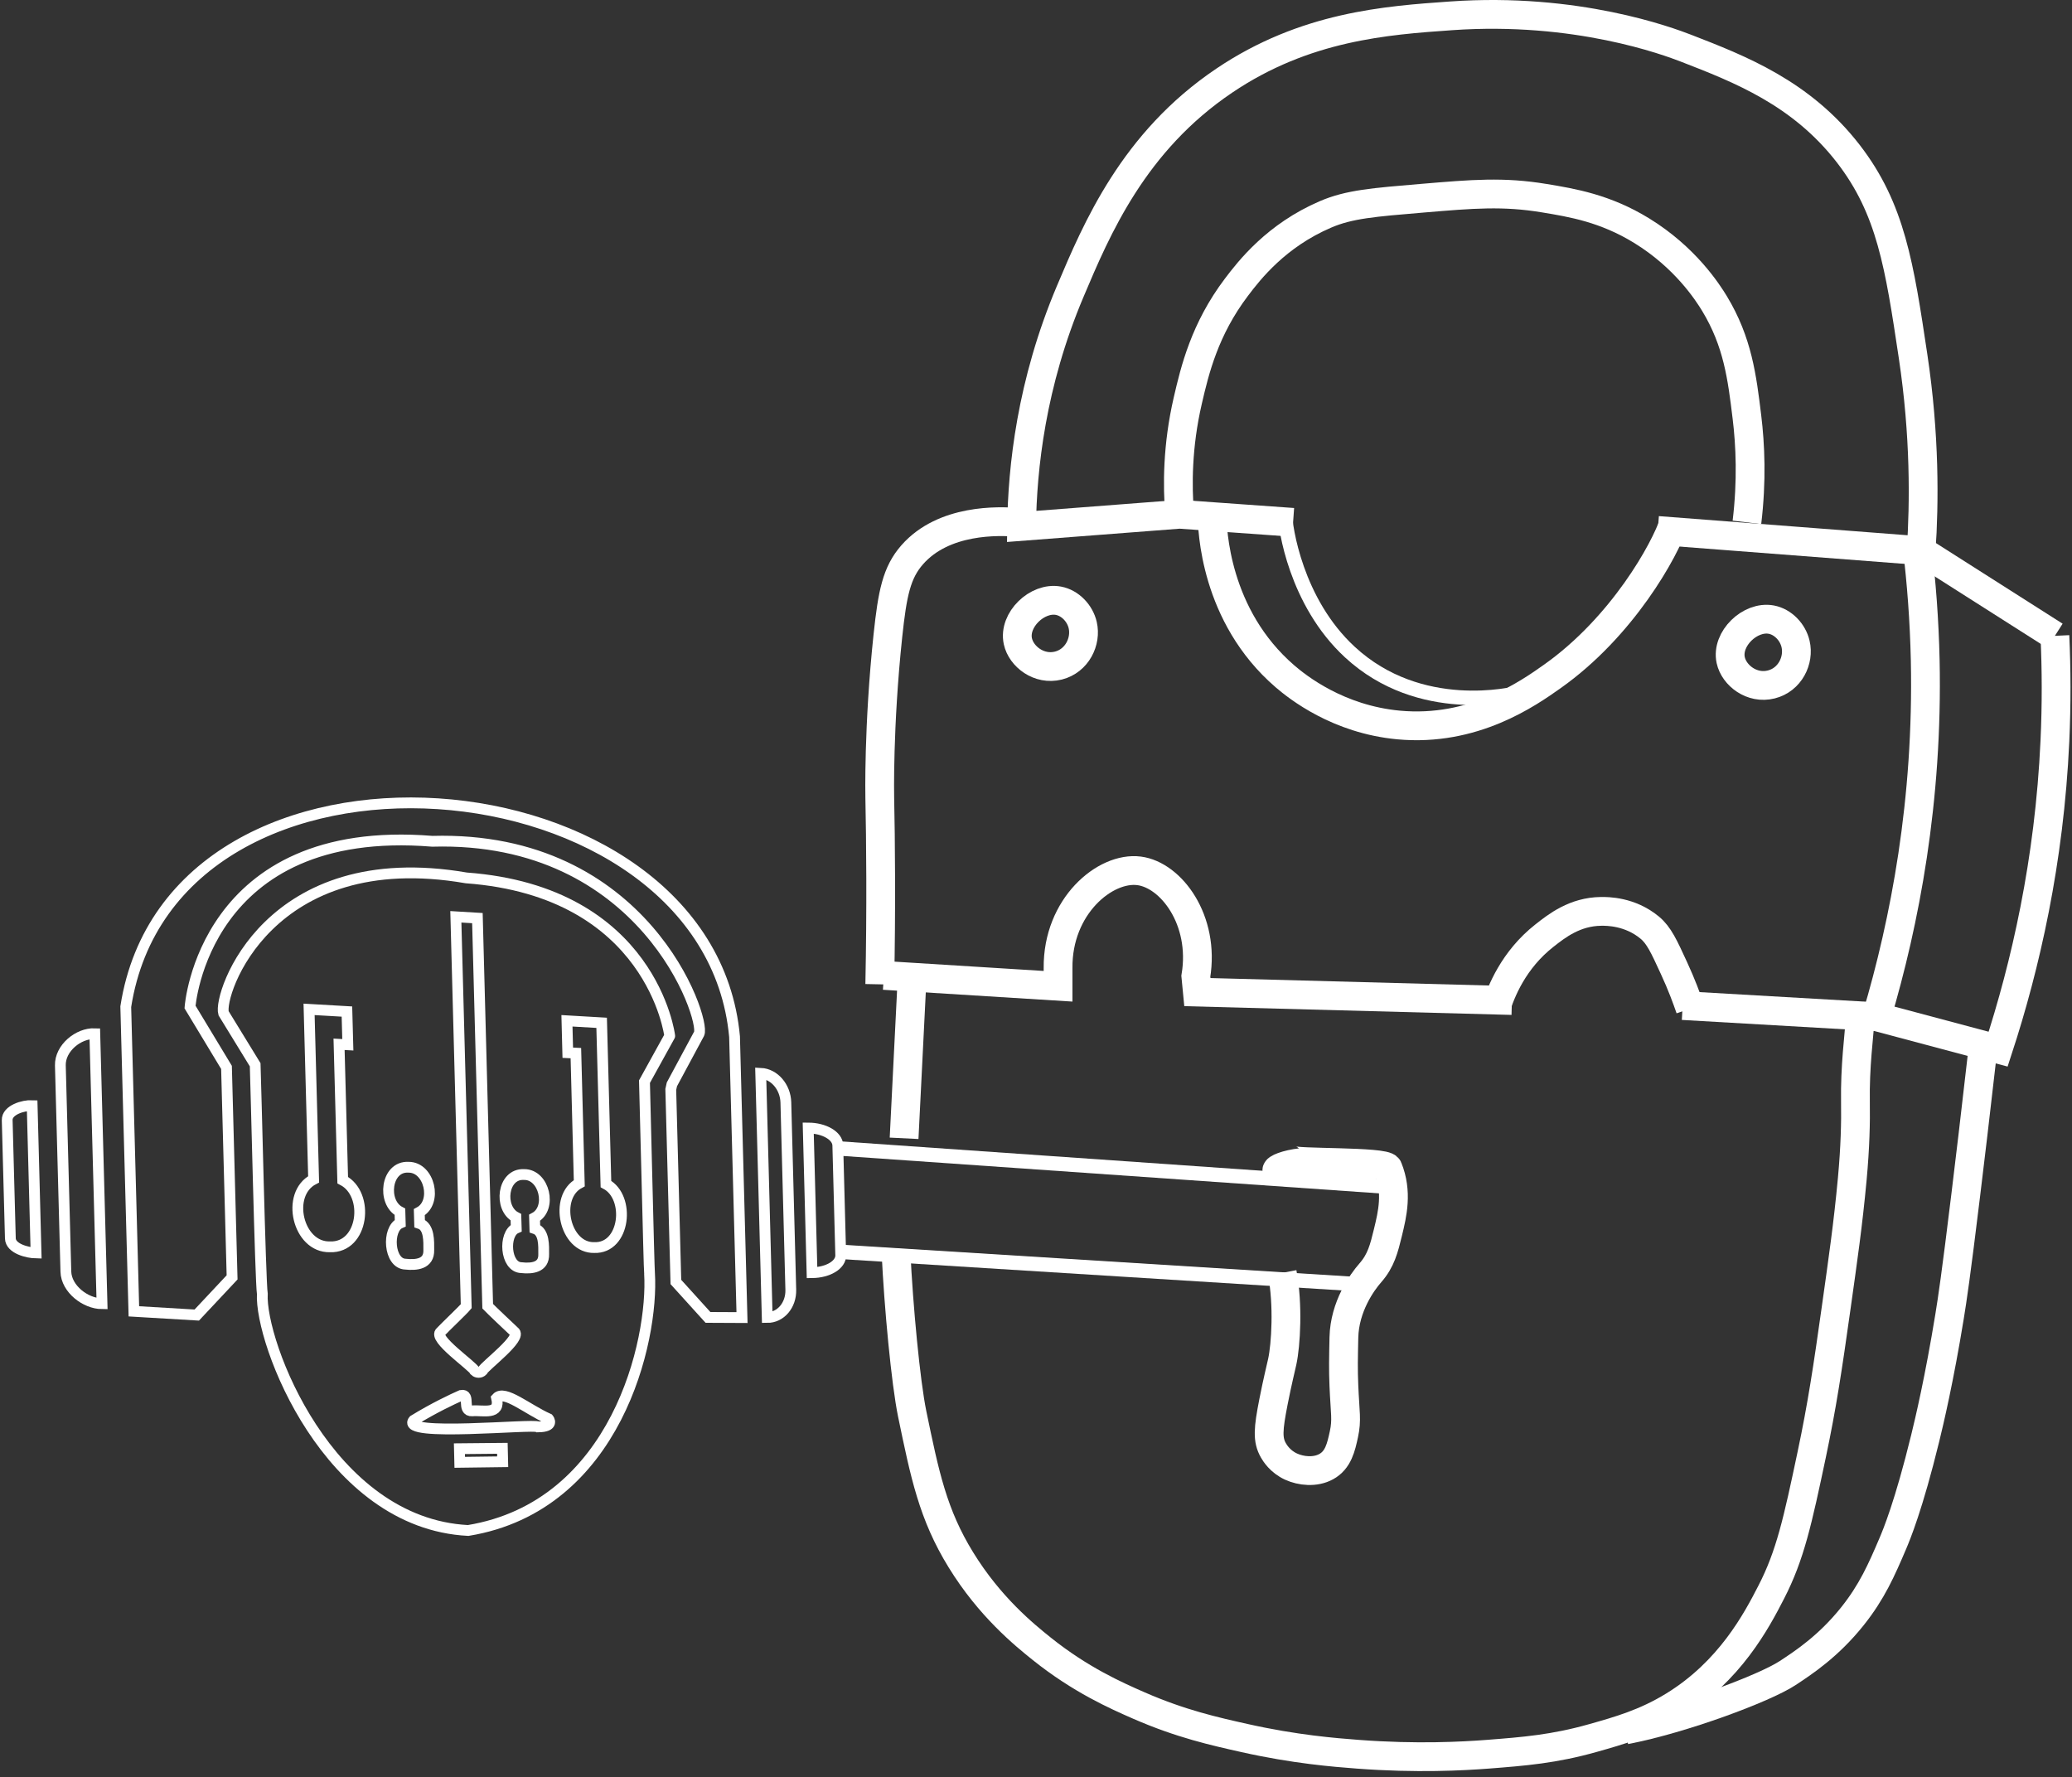
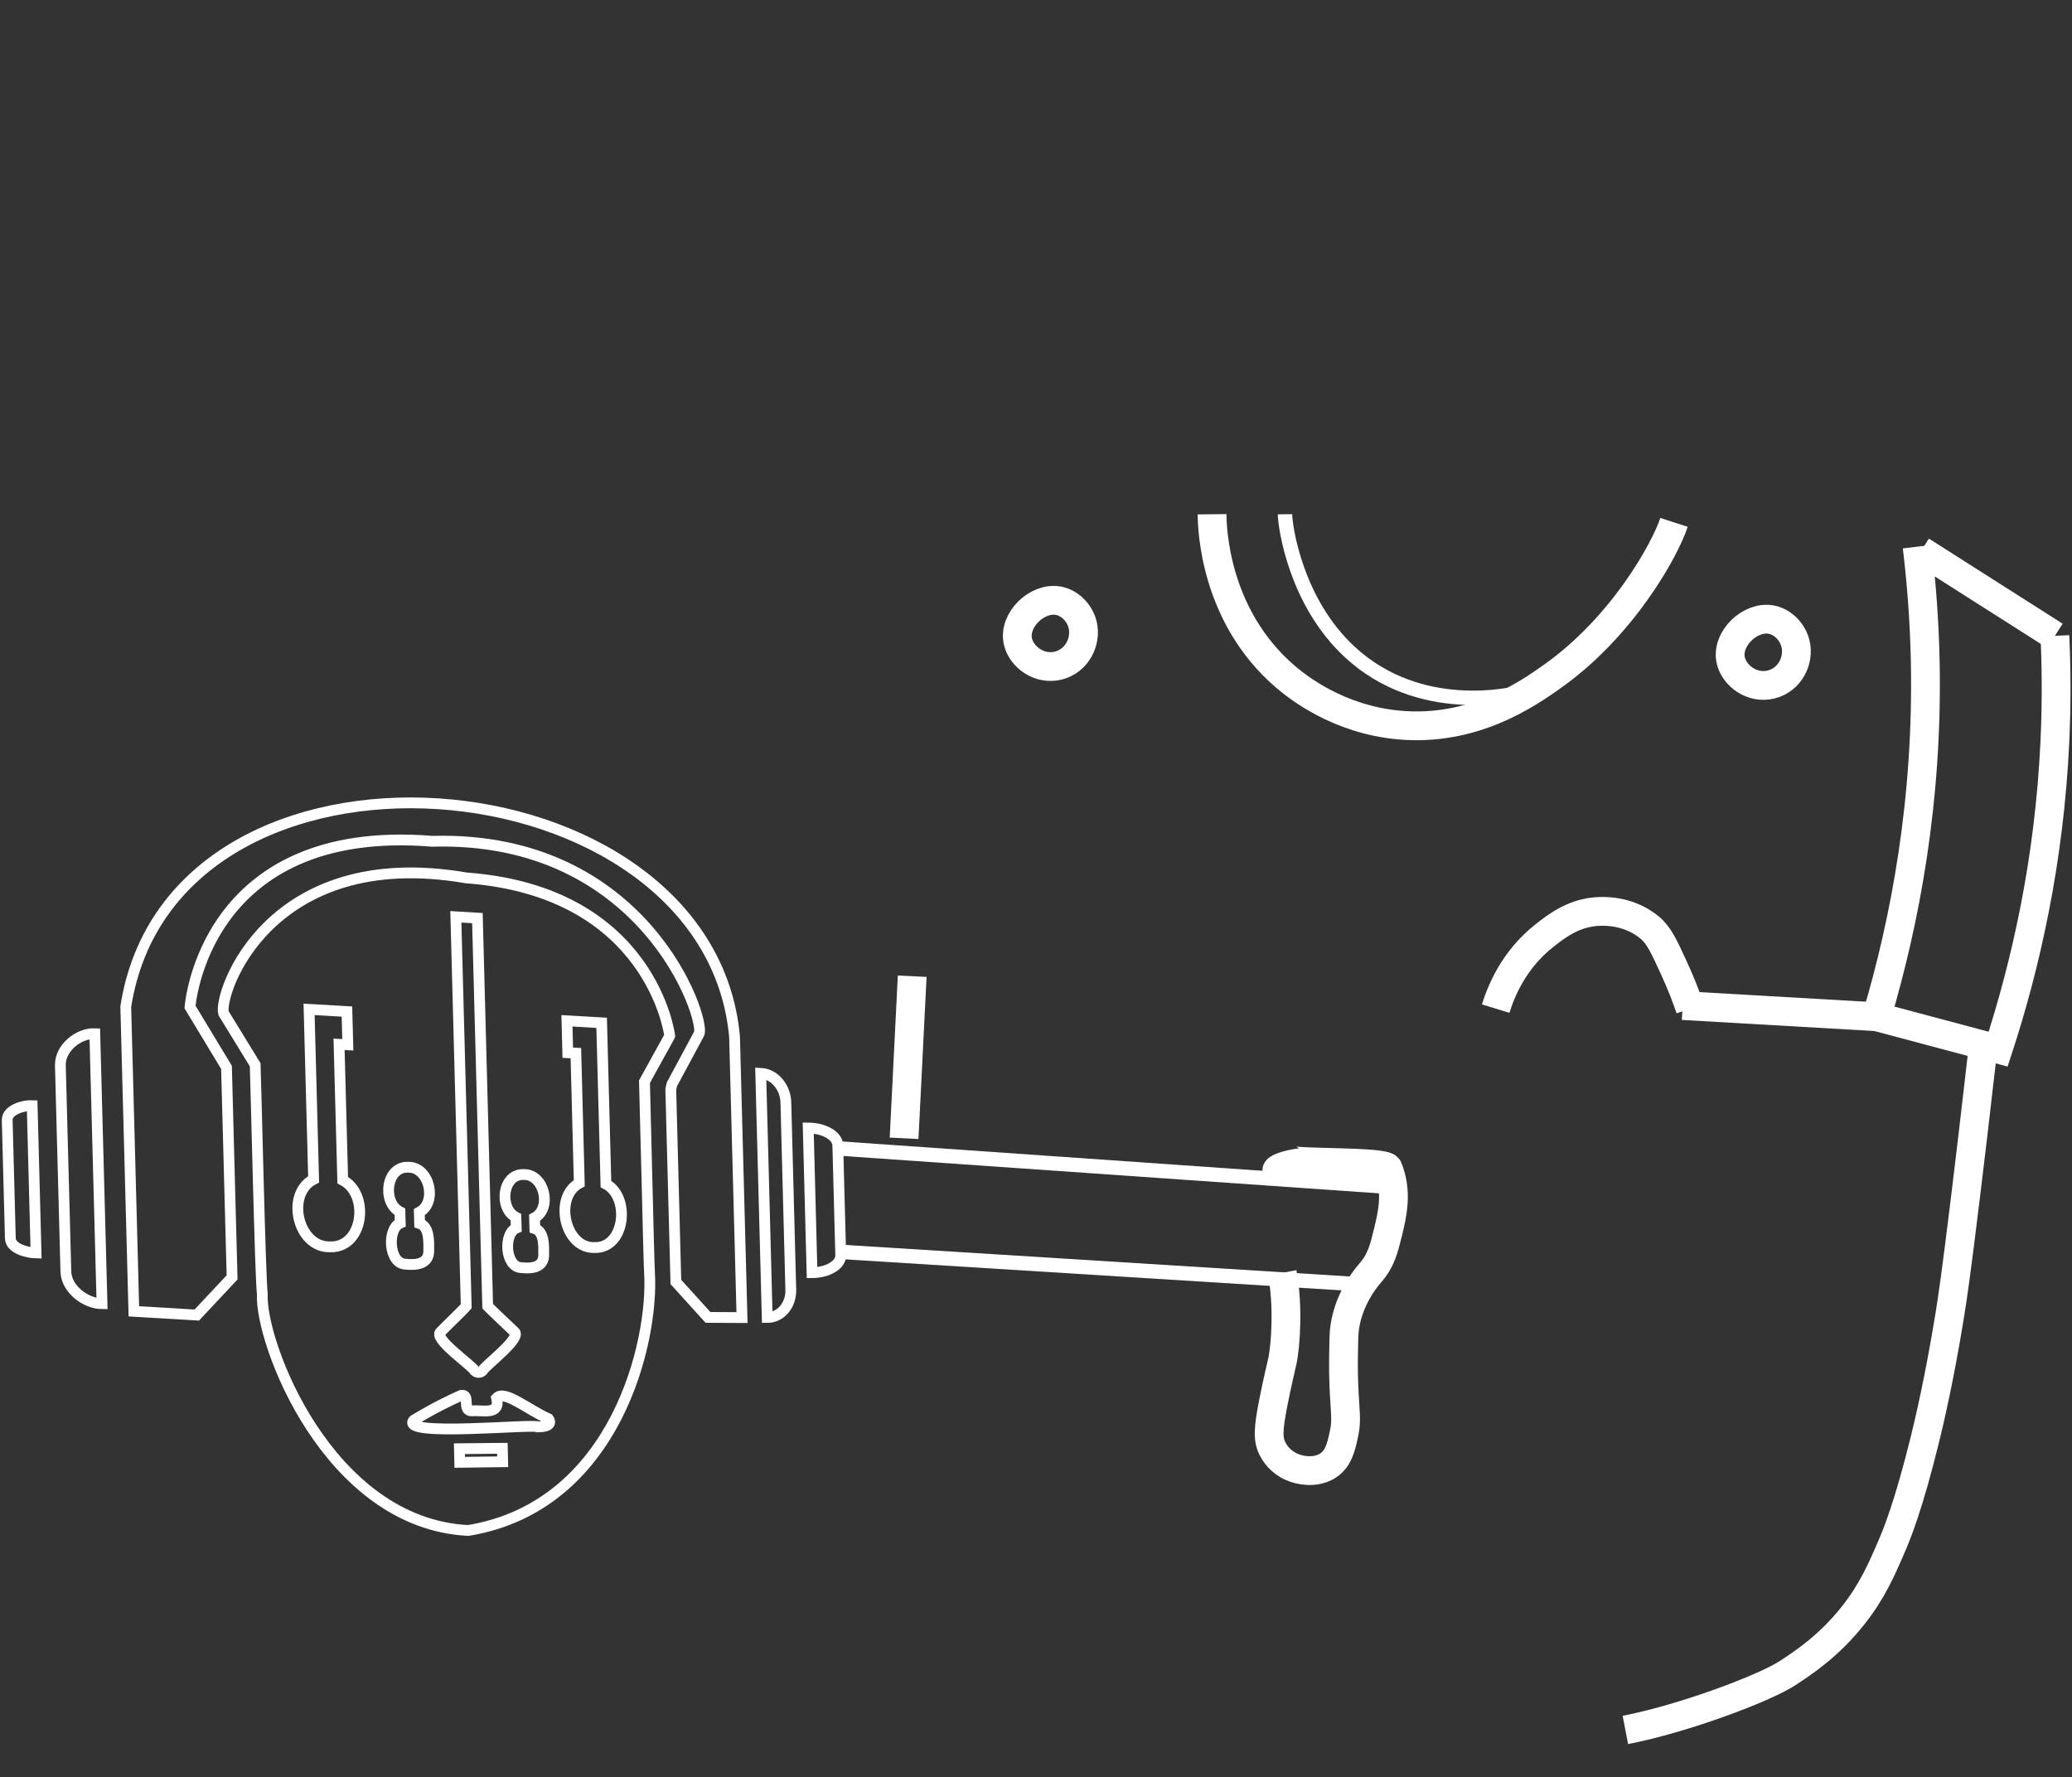
<svg xmlns="http://www.w3.org/2000/svg" width="288" height="247" viewBox="0 0 288 247" fill="none">
  <rect x="0" y="0" width="288" height="247" fill="#333333" stroke="none" />
  <g clip-path="url(#clip0_14_2342)">
-     <path d="M179.735 72.604L163.964 71.478L141.998 73.168C142.1 65.08 143.328 53.331 148.757 40.5C152.441 31.782 157.543 19.717 170.16 11.213C181.391 3.631 192.723 2.832 201.701 2.201C219.138 0.973 231.856 5.738 234.368 6.707C241.825 9.602 250.352 12.902 256.897 21.351C262.833 29.022 264.016 36.907 265.909 49.512C267.565 60.54 267.474 69.89 267.035 76.547L230.425 73.731" stroke="white" stroke-width="4" stroke-miterlimit="10" />
    <path d="M285.622 88.375L267.035 76.547" stroke="white" stroke-width="4" stroke-miterlimit="10" />
    <path d="M168.47 71.478C168.493 73.494 168.831 85.581 178.608 94.007C180.377 95.528 185.987 99.977 194.379 100.766C204.832 101.746 212.424 96.384 215.781 94.007C225.525 87.113 231.45 76.401 232.678 72.604" stroke="white" stroke-width="4" stroke-miterlimit="10" />
-     <path d="M210.149 139.065L166.431 137.894L166.217 135.686C167.513 127.88 162.782 121.617 158.332 121.042C153.612 120.434 146.977 125.953 147.067 134.56V137.083L122.849 135.573" stroke="white" stroke-width="4" stroke-miterlimit="10" />
    <path d="M233.884 139.764L260.84 141.318" stroke="white" stroke-width="4" stroke-miterlimit="10" />
    <path d="M180.591 161.595C178.135 162.777 177.561 162.856 177.482 162.721C177.313 162.451 178.811 161.809 180.861 161.595C182.585 161.414 191.777 162.439 192.126 162.721" stroke="white" stroke-width="4" stroke-miterlimit="10" />
    <path d="M8.39 148.077L9.156 176.757C9.224 179.145 11.882 181.195 14.18 181.206L13.178 143.673C10.891 143.583 8.334 145.689 8.39 148.077Z" stroke="white" stroke-width="1.5" stroke-miterlimit="10" />
    <path d="M1.001 155.692L1.44 172.127C1.474 173.546 3.806 174.132 5.011 174.155L4.47 153.664C3.265 153.608 0.956 154.273 1.001 155.692Z" stroke="white" stroke-width="1.5" stroke-miterlimit="10" />
    <path d="M105.739 149.181L106.64 183.121C108.51 183.133 109.974 181.409 109.918 179.269L109.231 153.225C109.174 151.085 107.62 149.271 105.739 149.181Z" stroke="white" stroke-width="1.5" stroke-miterlimit="10" />
    <path d="M112.34 156.785L112.869 176.892C115.111 176.869 116.891 175.788 116.857 174.47L116.451 159.195C116.418 157.866 114.57 156.796 112.34 156.785Z" stroke="white" stroke-width="1.5" stroke-miterlimit="10" />
    <path d="M102.1 144.089C98.484 104.709 23.958 98.524 17.481 139.922L18.607 182.265L27.349 182.783L32.26 177.545L31.483 148.359L26.413 139.967C26.413 139.967 28.261 114.351 60.083 116.931C89.63 116.097 98.09 141.623 97.178 143.673L93.393 150.713L93.235 151.423L93.945 178.187L98.405 183.11L103.137 183.133L102.1 144.089Z" stroke="white" stroke-width="1.5" stroke-miterlimit="10" />
    <path d="M64.815 122.022C37.318 117.28 30.3 138.198 31.077 140.834L35.47 147.998C35.572 150.431 36.191 178.165 36.462 179.832C36.101 186.557 45.586 211.733 65.074 212.725C85.733 209.334 90.847 186.242 90.284 177.016C90.205 176.577 89.619 150.769 89.585 150.33L93.089 143.988C93.1 143.988 90.622 123.926 64.815 122.022ZM61.266 185.104C61.807 184.518 64.353 182.096 64.803 181.555L63.361 127.429L66.358 127.609L67.788 181.555C68.25 182.04 70.909 184.563 71.461 185.07C72.722 185.881 67.327 189.869 67.056 190.533C66.775 190.815 66.302 190.826 65.997 190.545C65.716 189.846 60.038 185.994 61.266 185.104ZM45.856 173.299C41.384 173.411 39.65 165.943 43.592 163.915L42.961 140.293L48.222 140.597L48.346 145.216L47.129 145.148L47.636 164.028C51.41 165.977 50.554 173.479 45.856 173.299ZM56.772 162.237C59.7 162.203 60.838 167.126 58.281 168.489L58.326 170.054C59.7 170.505 59.599 172.555 59.599 173.738C59.667 175.72 57.842 175.867 56.366 175.709C54.034 175.653 53.753 170.809 55.634 169.998L55.589 168.432C53.077 167.126 53.629 162.068 56.772 162.237ZM69.872 203.172L63.902 203.251L63.857 201.359L69.827 201.302L69.872 203.172ZM74.806 198.328C74.198 197.855 55.51 199.77 57.493 197.416C60.286 195.704 62.911 194.465 64.094 193.947C65.468 193.687 64.127 196.199 65.637 196.098C67.135 195.963 69.602 196.751 69.028 194.318C70.109 193.124 73.274 195.873 76.237 197.202C76.237 197.202 77.138 198.295 74.806 198.328ZM82.601 173.4C78.478 173.501 76.947 166.36 80.517 164.456L80.044 146.376L78.918 146.32L78.805 141.882L83.626 142.163L84.223 164.569C87.659 166.393 86.916 173.558 82.601 173.4ZM72.846 163.251C75.662 163.217 76.766 167.959 74.299 169.266L74.344 170.764C75.674 171.203 75.572 173.175 75.572 174.301C75.64 176.205 73.883 176.351 72.463 176.194C70.21 176.137 69.94 171.474 71.754 170.696L71.709 169.187C69.287 167.948 69.816 163.082 72.846 163.251Z" stroke="white" stroke-width="1.5" stroke-miterlimit="10" />
-     <path d="M141.435 72.604C138.822 72.39 131.184 72.109 126.791 77.11C124.617 79.588 124.043 82.45 123.412 88.375C122.071 101.059 122.285 110.78 122.285 110.904C122.409 116.705 122.499 126.28 122.285 136.813" stroke="white" stroke-width="4" stroke-miterlimit="10" />
    <path d="M266.472 75.984C267.069 80.918 267.474 86.189 267.598 91.754C268.015 111.276 264.76 128.128 260.84 141.318L277.736 145.824C281.533 134.199 284.856 119.735 285.622 103.019C285.858 97.882 285.836 92.993 285.622 88.375" stroke="white" stroke-width="4" stroke-miterlimit="10" />
-     <path d="M163.964 71.478C163.638 67.502 163.638 62.005 165.091 55.708C166.082 51.404 167.456 45.75 171.849 39.937C173.663 37.538 177.392 32.739 184.24 29.799C187.53 28.38 190.943 28.121 197.758 27.546C204.708 26.96 208.944 26.6 214.655 27.546C218.541 28.188 223.103 28.943 228.172 32.052C234.233 35.769 237.353 40.613 238.31 42.19C241.543 47.541 242.14 52.407 242.816 57.961C243.289 61.824 243.515 66.803 242.816 72.604" stroke="white" stroke-width="4" stroke-miterlimit="10" />
    <path d="M125.665 158.215C126.036 150.702 126.419 143.2 126.791 135.686" stroke="white" stroke-width="4" stroke-miterlimit="10" />
-     <path d="M124.538 173.986C124.887 181.544 125.901 192.2 126.791 196.515C128.548 205.008 129.675 210.494 133.55 216.791C137.56 223.324 142.381 227.233 144.814 229.182C150.199 233.485 155.088 235.648 158.332 237.067C164.167 239.613 168.853 240.649 172.976 241.573C180.016 243.15 185.491 243.578 188.746 243.826C196.936 244.446 203.39 244.085 206.77 243.826C211.85 243.432 215.995 243.105 221.414 241.573C224.996 240.559 228.702 239.523 232.678 237.067C240.439 232.291 244.134 225.318 246.196 221.297C248.832 216.183 249.868 211.429 251.828 202.147C253.259 195.366 254.036 190.195 255.207 181.871C256.165 175.044 256.863 170.28 257.46 163.848C257.866 159.443 257.945 155.985 257.9 153.202C257.821 148.178 258.395 144.067 258.587 141.318" stroke="white" stroke-width="4" stroke-miterlimit="10" />
    <path d="M275.484 146.951C274.594 154.78 273.816 161.313 273.231 166.1C271.845 177.478 271.383 180.497 270.978 182.997C269.558 191.705 268.162 197.596 267.598 199.894C265.312 209.244 263.599 213.355 263.093 214.538C261.527 218.21 260.198 221.252 257.46 224.676C254.171 228.788 250.735 231.063 248.449 232.561C245.227 234.668 233.929 238.903 225.919 240.447" stroke="white" stroke-width="4" stroke-miterlimit="10" />
    <path d="M178.228 176.918C179.073 181.339 178.73 186.96 178.228 189.26C178.02 190.236 177.58 191.93 177.004 194.869C176.27 198.617 176.148 200.12 177.004 201.601C177.2 201.938 177.91 203.138 179.452 203.845C180.823 204.473 182.806 204.698 184.348 203.845C186.013 202.925 186.405 201.163 186.796 199.357C187.237 197.326 186.955 196.418 186.796 192.625C186.698 190.292 186.735 188.822 186.796 185.894C186.894 181.586 189.342 178.197 190.468 176.918C191.961 175.224 192.378 173.519 192.916 171.309C193.54 168.739 194.275 165.699 192.916 162.333C192.524 161.357 179.807 161.727 179.452 161.211" stroke="white" stroke-width="4" stroke-miterlimit="10" />
    <path d="M207.896 140.192C208.617 137.849 210.374 133.422 214.655 130.054C216.412 128.668 218.902 126.719 222.54 126.674C223.396 126.663 226.55 126.652 229.299 128.927C230.594 129.997 231.293 131.552 232.678 134.56C233.737 136.846 234.458 138.818 234.931 140.192" stroke="white" stroke-width="4" stroke-miterlimit="10" />
    <path d="M246.196 95.134C243.515 95.809 241.025 93.883 240.563 91.754C239.921 88.78 243.267 85.581 246.196 86.122C247.829 86.426 249.192 87.857 249.575 89.501C250.116 91.788 248.787 94.492 246.196 95.134Z" stroke="white" stroke-width="4" stroke-miterlimit="10" />
    <path d="M147.113 92.509C144.432 93.185 141.942 91.259 141.48 89.13C140.838 86.156 144.184 82.957 147.113 83.497C148.746 83.801 150.109 85.232 150.492 86.877C151.021 89.152 149.703 91.856 147.113 92.509Z" stroke="white" stroke-width="4" stroke-miterlimit="10" />
    <path d="M116.374 159.612L193.255 164.974" stroke="white" stroke-width="2" stroke-miterlimit="10" />
    <path d="M116.654 173.986L188.747 178.492" stroke="white" stroke-width="2" stroke-miterlimit="10" />
    <path d="M178.608 71.478C178.631 73.201 180.073 83.655 187.62 90.628C197.398 99.673 210.363 96.497 211.275 96.26" stroke="white" stroke-width="2" stroke-miterlimit="10" />
  </g>
  <defs>
    <clipPath id="clip0_14_2342">
      <rect width="288" height="247" fill="white" />
    </clipPath>
  </defs>
</svg>